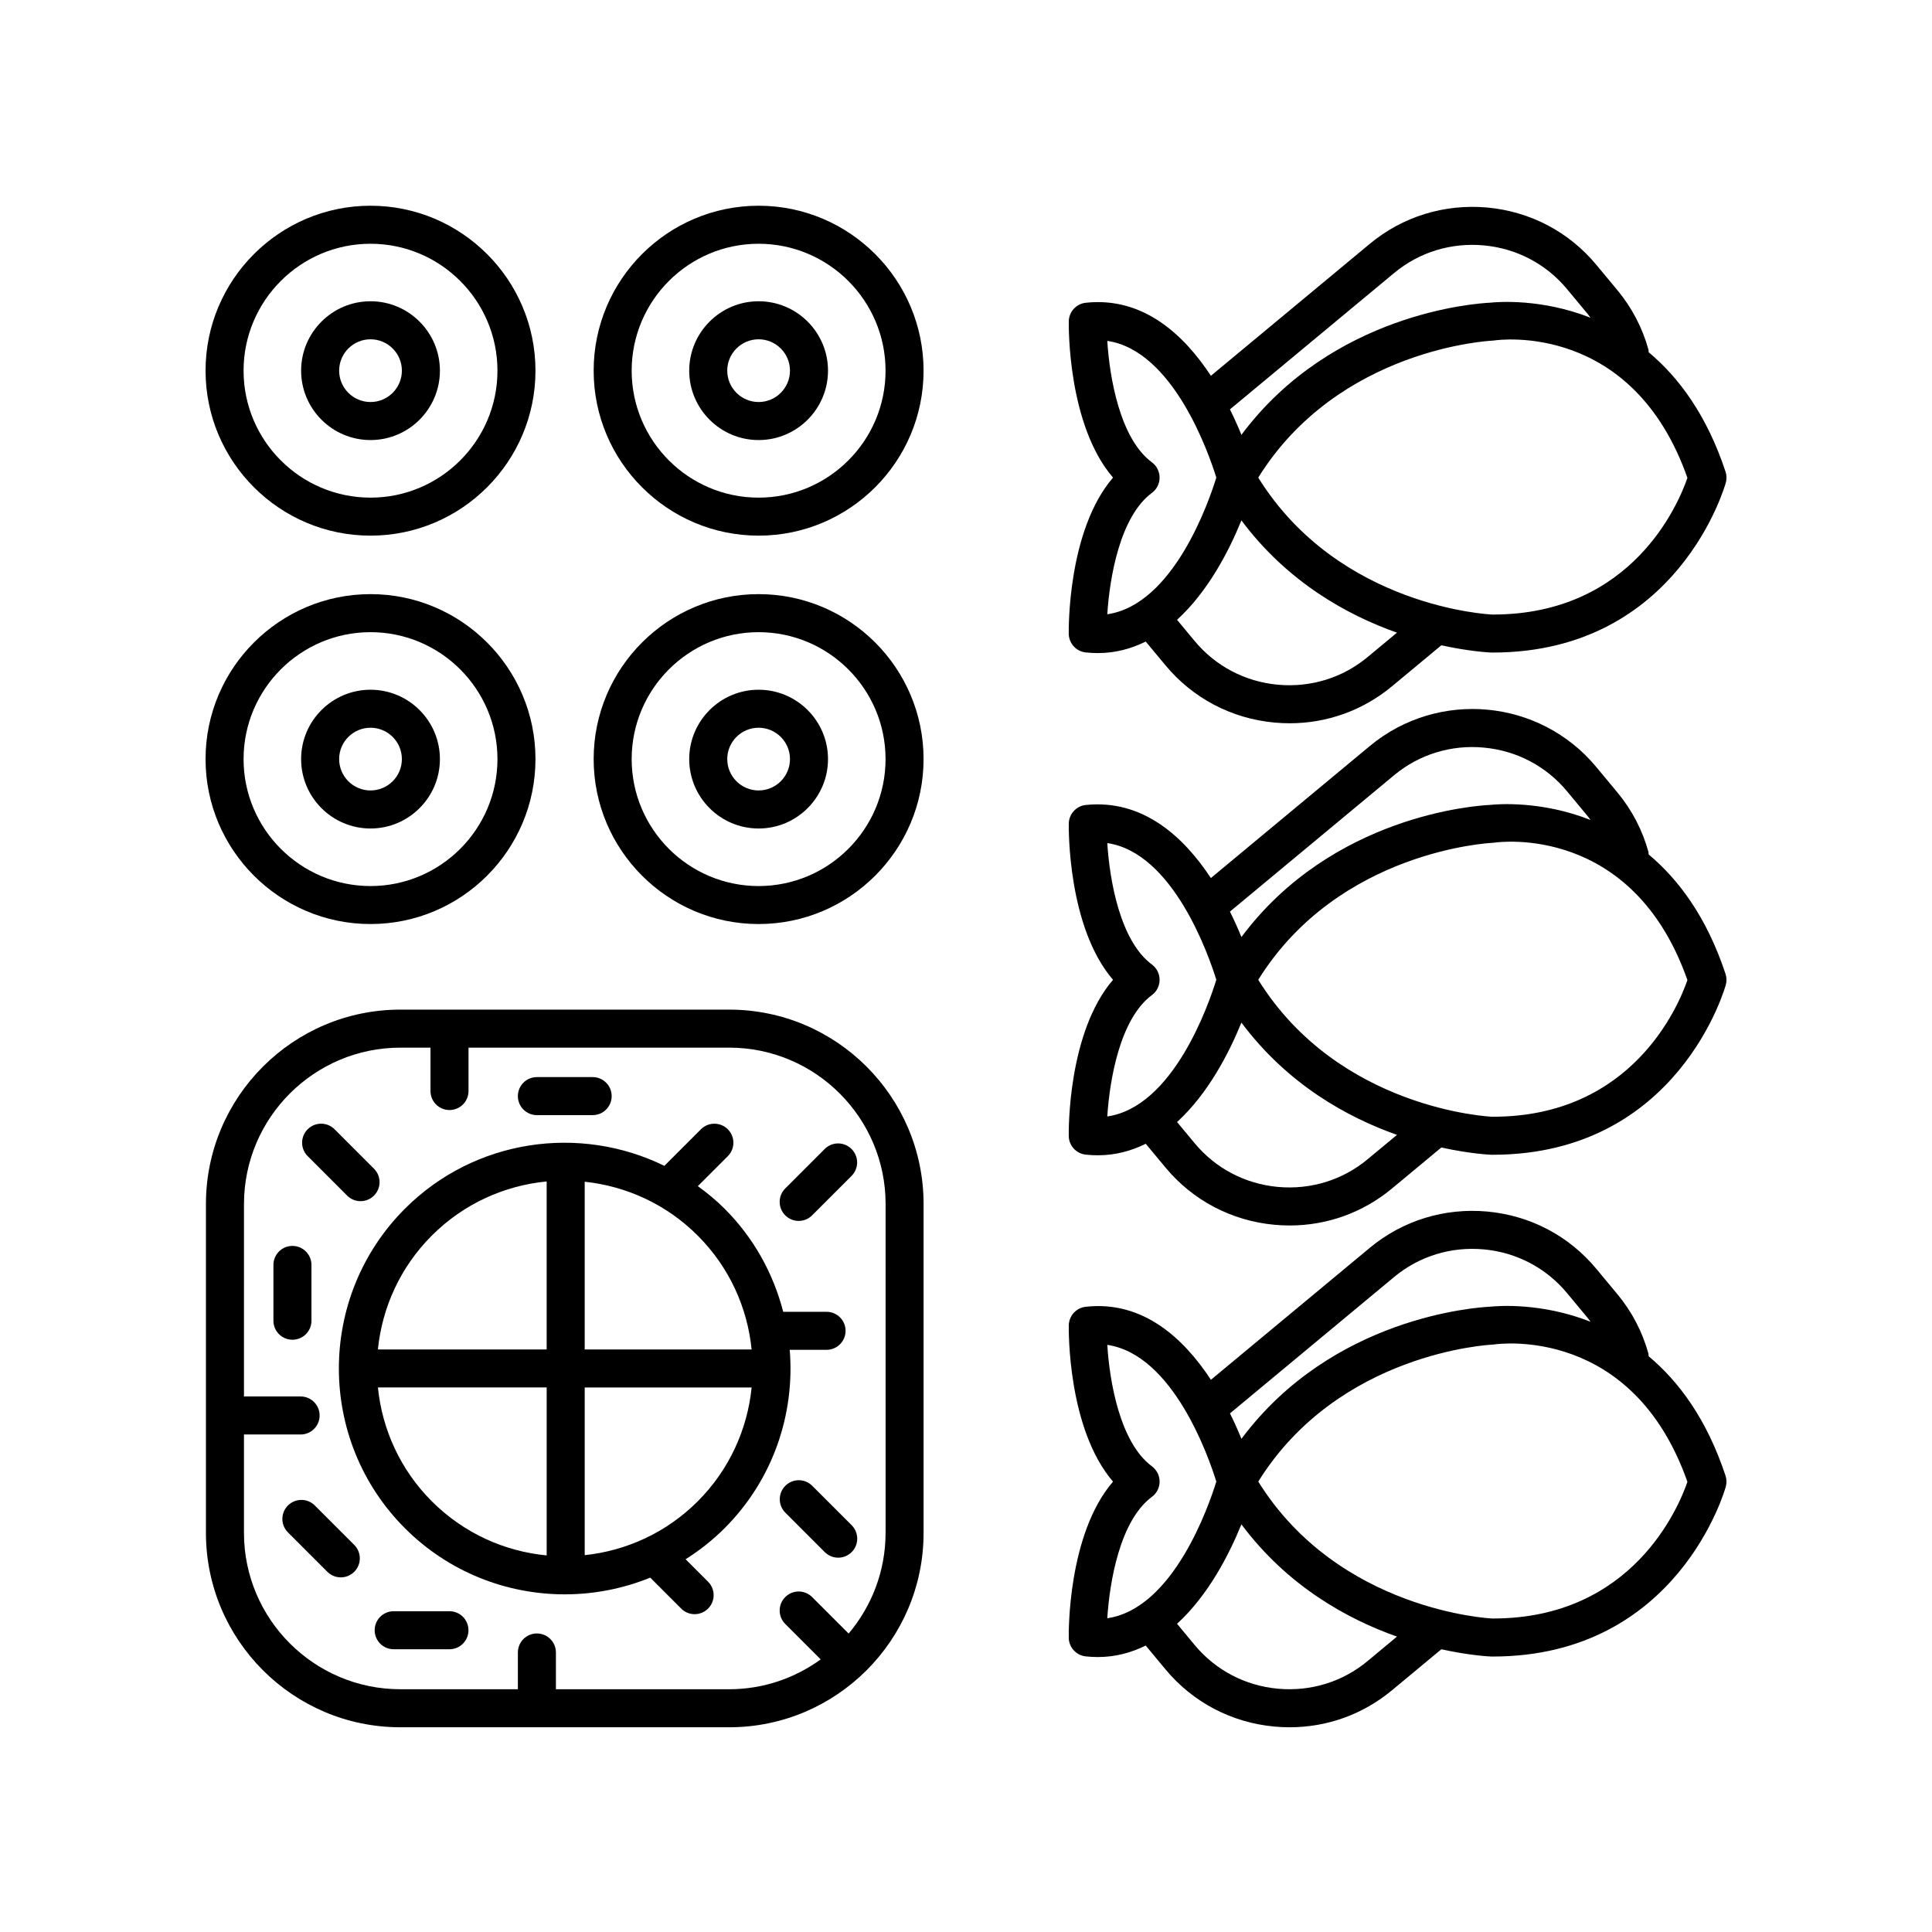
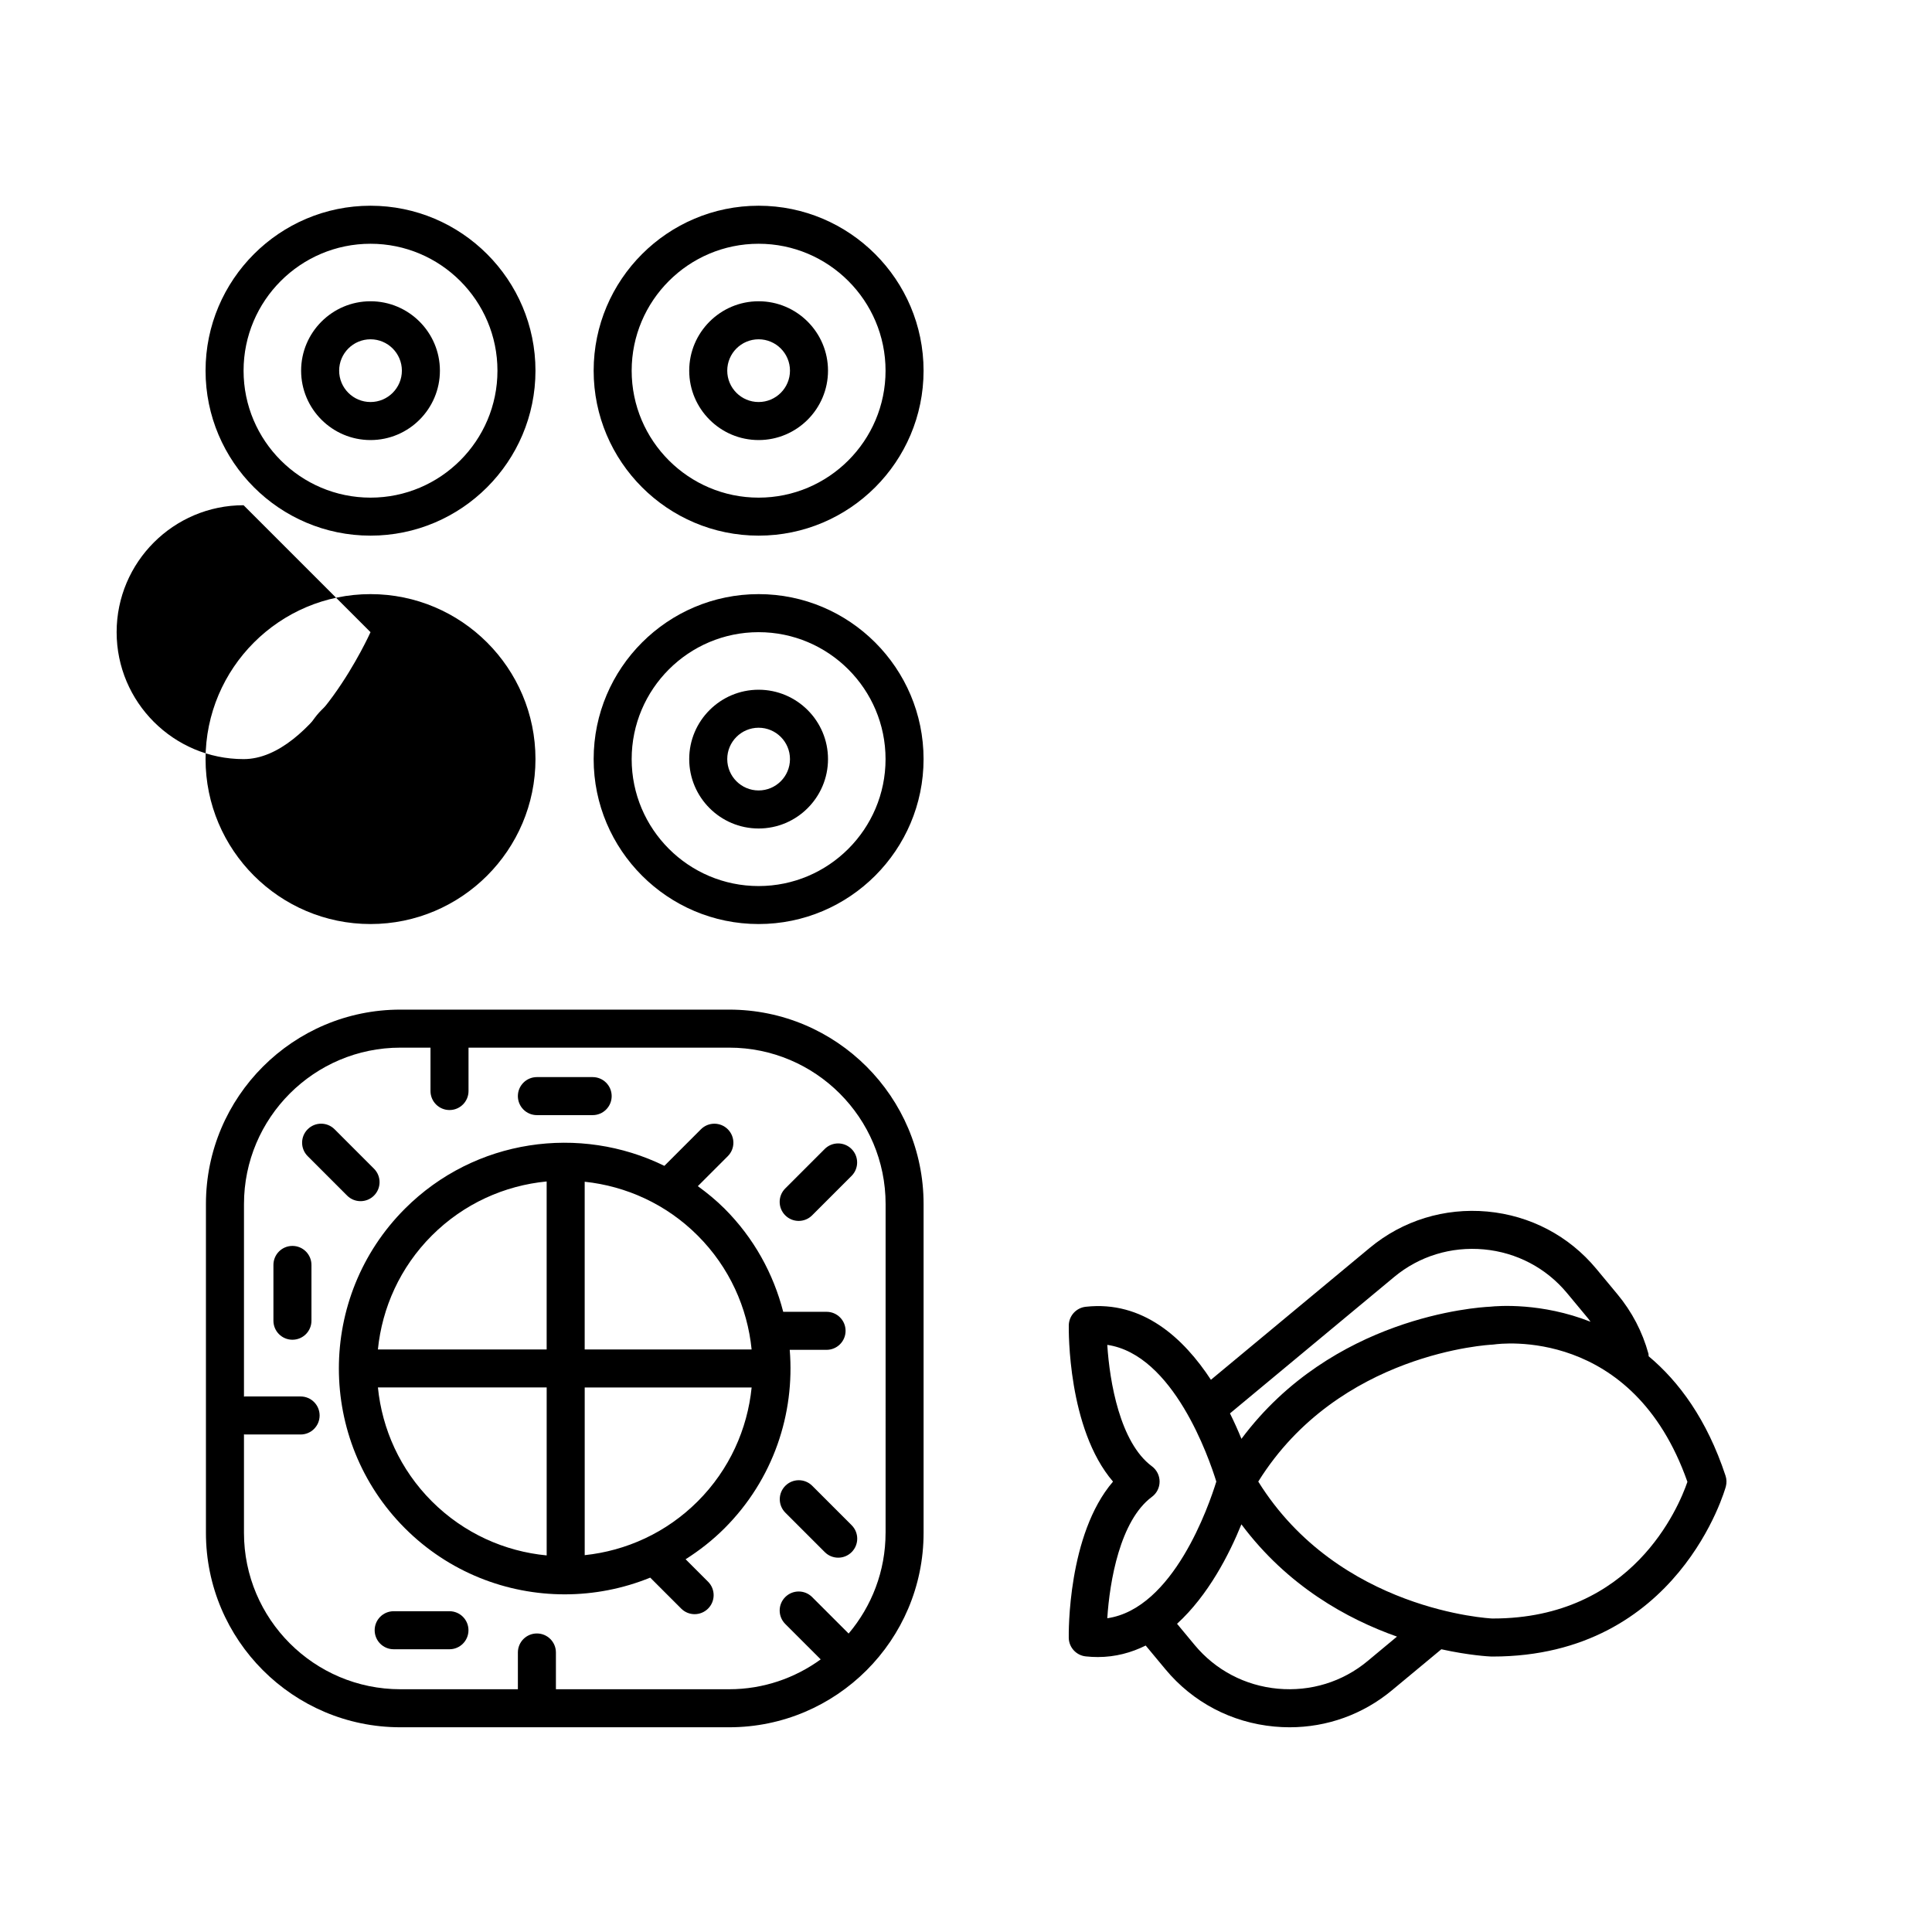
<svg xmlns="http://www.w3.org/2000/svg" fill="#000000" width="800px" height="800px" version="1.1" viewBox="144 144 512 512">
  <g>
    <path d="m337.24 411.56h-87.145c-28.41 0-51.52 23.109-51.52 51.52v87.145c0 28.41 23.109 51.52 51.52 51.52h87.145c28.41 0 51.52-23.109 51.52-51.52v-87.145c0-28.41-23.109-51.52-51.52-51.52zm41.445 138.66c0 10.16-3.691 19.473-9.789 26.688l-9.672-9.668c-1.969-1.969-5.152-1.969-7.125 0-1.969 1.969-1.969 5.152 0 7.125l9.395 9.391c-6.828 4.953-15.191 7.91-24.25 7.91h-45.922v-9.742c0-2.785-2.254-5.039-5.039-5.039s-5.039 2.254-5.039 5.039v9.742h-31.145c-22.848 0-41.445-18.59-41.445-41.445v-26.113c0.082 0.004 0.145 0.047 0.227 0.047h14.781c2.785 0 5.039-2.254 5.039-5.039 0-2.785-2.254-5.039-5.039-5.039h-14.781c-0.082 0-0.145 0.039-0.227 0.047l0.004-51.043c0-22.848 18.59-41.445 41.445-41.445h7.981v11.496c0 2.785 2.254 5.039 5.039 5.039s5.039-2.254 5.039-5.039v-11.496h69.086c22.848 0 41.445 18.59 41.445 41.445l-0.004 87.141z" />
    <path d="m353.29 501.72h9.758c2.785 0 5.039-2.254 5.039-5.039 0-2.785-2.254-5.039-5.039-5.039h-11.488c-2.578-10.016-7.719-19.508-15.547-27.336-2.223-2.223-4.613-4.168-7.078-5.965l7.945-7.945c1.969-1.969 1.969-5.152 0-7.125-1.969-1.969-5.152-1.969-7.125 0l-9.688 9.691c-22.363-10.969-50.176-7.215-68.75 11.348-23.348 23.352-23.348 61.344 0 84.695 11.672 11.672 27.008 17.512 42.344 17.512 7.707 0 15.41-1.48 22.656-4.43l8.207 8.207c0.984 0.984 2.273 1.477 3.562 1.477 1.289 0 2.578-0.492 3.562-1.477 1.969-1.969 1.969-5.152 0-7.125l-5.953-5.953c3.656-2.316 7.129-5.023 10.316-8.211 12.934-12.938 18.668-30.348 17.277-47.285zm-10.102-0.105h-44.238v-44.445c10.941 1.16 21.574 5.898 29.941 14.262 8.43 8.426 13.188 19.152 14.297 30.184zm-84.742-30.184c8.496-8.488 19.312-13.266 30.426-14.332v44.516h-44.723c1.113-11.031 5.875-21.758 14.297-30.184zm-14.293 40.258h44.723v44.512c-11.113-1.062-21.93-5.84-30.426-14.328-8.426-8.422-13.188-19.156-14.297-30.184zm84.742 30.188c-8.367 8.363-19.004 13.105-29.941 14.258v-44.441h44.238c-1.113 11.023-5.871 21.758-14.297 30.184z" />
    <path d="m263.11 570.99h-14.781c-2.785 0-5.039 2.254-5.039 5.039s2.254 5.039 5.039 5.039h14.781c2.785 0 5.039-2.254 5.039-5.039 0-2.789-2.254-5.039-5.039-5.039z" />
    <path d="m286.28 439.52h14.781c2.785 0 5.039-2.254 5.039-5.039s-2.254-5.039-5.039-5.039h-14.781c-2.785 0-5.039 2.254-5.039 5.039 0.004 2.785 2.254 5.039 5.039 5.039z" />
    <path d="m221.5 474.18c-2.785 0-5.039 2.254-5.039 5.039v14.785c0 2.785 2.254 5.039 5.039 5.039s5.039-2.254 5.039-5.039v-14.785c-0.004-2.785-2.254-5.039-5.039-5.039z" />
    <path d="m359.25 537.75c-1.969-1.969-5.152-1.969-7.125 0-1.969 1.969-1.969 5.152 0 7.125l10.449 10.449c0.984 0.984 2.273 1.477 3.562 1.477s2.578-0.492 3.562-1.477c1.969-1.969 1.969-5.152 0-7.125z" />
-     <path d="m227.43 542.97c-1.969-1.969-5.152-1.969-7.125 0-1.969 1.969-1.969 5.152 0 7.125l10.449 10.449c0.984 0.984 2.273 1.477 3.562 1.477 1.289 0 2.578-0.492 3.562-1.477 1.969-1.969 1.969-5.152 0-7.125z" />
    <path d="m362.55 448.5-10.453 10.453c-1.969 1.969-1.969 5.152 0 7.125 0.984 0.984 2.273 1.477 3.562 1.477s2.578-0.492 3.562-1.477l10.453-10.453c1.969-1.969 1.969-5.152 0-7.125-1.973-1.973-5.156-1.973-7.125 0z" />
    <path d="m239.55 462.32c1.289 0 2.578-0.492 3.562-1.477 1.969-1.969 1.969-5.152 0-7.125l-10.449-10.453c-1.969-1.969-5.152-1.969-7.125 0-1.969 1.969-1.969 5.152 0 7.125l10.449 10.453c0.988 0.984 2.269 1.477 3.562 1.477z" />
-     <path d="m242.19 388.88c24.102 0 43.715-19.613 43.715-43.715 0-24.102-19.613-43.715-43.715-43.715-24.102 0-43.715 19.617-43.715 43.719 0 24.102 19.613 43.711 43.715 43.711zm0-77.348c18.551 0 33.641 15.09 33.641 33.641s-15.09 33.641-33.641 33.641c-18.551-0.004-33.641-15.098-33.641-33.645 0-18.543 15.09-33.637 33.641-33.637z" />
+     <path d="m242.19 388.88c24.102 0 43.715-19.613 43.715-43.715 0-24.102-19.613-43.715-43.715-43.715-24.102 0-43.715 19.617-43.715 43.719 0 24.102 19.613 43.711 43.715 43.711zm0-77.348s-15.09 33.641-33.641 33.641c-18.551-0.004-33.641-15.098-33.641-33.645 0-18.543 15.09-33.637 33.641-33.637z" />
    <path d="m242.19 363.56c10.141 0 18.391-8.254 18.391-18.391s-8.254-18.383-18.391-18.383c-10.137 0-18.391 8.246-18.391 18.383s8.246 18.391 18.391 18.391zm0-26.703c4.586 0 8.312 3.727 8.312 8.309 0 4.586-3.727 8.312-8.312 8.312-4.586 0-8.312-3.727-8.312-8.312-0.008-4.574 3.727-8.309 8.312-8.309z" />
    <path d="m242.19 285.95c24.102 0 43.715-19.613 43.715-43.715s-19.613-43.715-43.715-43.715c-24.102 0-43.715 19.613-43.715 43.715s19.613 43.715 43.715 43.715zm0-77.352c18.551 0 33.641 15.09 33.641 33.641s-15.09 33.641-33.641 33.641c-18.551-0.004-33.641-15.094-33.641-33.645s15.09-33.637 33.641-33.637z" />
    <path d="m242.19 260.62c10.141 0 18.391-8.254 18.391-18.391s-8.254-18.391-18.391-18.391c-10.137 0-18.391 8.254-18.391 18.391s8.246 18.391 18.391 18.391zm0-26.703c4.586 0 8.312 3.727 8.312 8.312s-3.727 8.312-8.312 8.312c-4.586 0-8.312-3.727-8.312-8.312 0-4.582 3.727-8.312 8.312-8.312z" />
    <path d="m345.04 388.88c24.102 0 43.715-19.613 43.715-43.715 0-24.102-19.613-43.715-43.715-43.715-24.102 0-43.715 19.613-43.715 43.715 0 24.102 19.613 43.715 43.715 43.715zm0-77.348c18.551 0 33.641 15.09 33.641 33.641s-15.09 33.641-33.641 33.641-33.641-15.09-33.641-33.641c0-18.555 15.09-33.641 33.641-33.641z" />
    <path d="m345.04 363.56c10.141 0 18.391-8.254 18.391-18.391s-8.254-18.383-18.391-18.383-18.391 8.246-18.391 18.383 8.25 18.391 18.391 18.391zm0-26.703c4.586 0 8.312 3.727 8.312 8.309 0 4.586-3.727 8.312-8.312 8.312-4.586 0-8.312-3.727-8.312-8.312-0.004-4.574 3.727-8.309 8.312-8.309z" />
    <path d="m345.04 285.95c24.102 0 43.715-19.613 43.715-43.715s-19.613-43.715-43.715-43.715c-24.102 0-43.715 19.613-43.715 43.715s19.613 43.715 43.715 43.715zm0-77.352c18.551 0 33.641 15.09 33.641 33.641s-15.09 33.641-33.641 33.641-33.641-15.09-33.641-33.641c0-18.555 15.09-33.641 33.641-33.641z" />
    <path d="m345.04 260.62c10.141 0 18.391-8.254 18.391-18.391s-8.254-18.391-18.391-18.391-18.391 8.254-18.391 18.391 8.25 18.391 18.391 18.391zm0-26.703c4.586 0 8.312 3.727 8.312 8.312s-3.727 8.312-8.312 8.312c-4.586 0-8.312-3.727-8.312-8.312 0-4.582 3.727-8.312 8.312-8.312z" />
    <path d="m427.23 578.04c0.047 2.543 1.98 4.656 4.516 4.922 1.082 0.117 2.141 0.172 3.18 0.172 4.676 0 8.887-1.164 12.695-3.047l5.246 6.312c7.246 8.723 17.492 14.105 28.859 15.16 1.352 0.121 2.691 0.188 4.031 0.188 9.926 0 19.422-3.41 27.109-9.789l13.105-10.883c7.422 1.633 12.586 1.898 13.262 1.926h0.301c49.34 0 61.715-44.613 61.832-45.066 0.25-0.945 0.223-1.945-0.09-2.867-4.938-14.934-12.352-24.945-20.375-31.656-0.031-0.223 0.016-0.441-0.047-0.664-1.602-5.824-4.379-11.141-8.246-15.789l-5.586-6.727c-7.246-8.723-17.492-14.105-28.859-15.16-11.348-1.031-22.414 2.363-31.141 9.602l-42.117 34.984c-7.211-11.004-18.02-21.023-33.152-19.352-2.535 0.266-4.469 2.379-4.516 4.922-0.02 1.219-0.328 27.387 11.723 41.414-12.059 14.02-11.75 40.18-11.73 41.398zm79.191 6.16c-6.648 5.527-15.098 8.117-23.781 7.324-8.68-0.805-16.5-4.914-22.027-11.562l-4.684-5.644c8.289-7.559 13.844-18.438 17.055-26.355 12.238 16.398 28.094 25.113 41.23 29.754zm84.762-47.496c-2.312 6.734-14.551 36.215-51.508 36.215h-0.25c-0.414-0.02-40.629-1.996-61.973-36.285 21.34-34.301 61.559-36.27 61.973-36.289 0.176-0.004 0.363-0.023 0.539-0.051 1.5-0.215 36.703-4.852 51.219 36.41zm-77.73-54.281c6.648-5.531 15.086-8.117 23.781-7.324 8.68 0.805 16.5 4.914 22.027 11.562l5.594 6.731c0.238 0.289 0.434 0.594 0.66 0.887-13.012-5.129-24.535-4.211-26.652-3.988-3.562 0.168-41.754 2.695-65.867 35.016-0.84-2.074-1.863-4.367-3.039-6.746zm-64.188 58.262c1.285-0.945 2.039-2.449 2.039-4.051 0-1.594-0.754-3.098-2.035-4.051-8.469-6.266-11.215-22.426-11.828-32.18 17.496 2.57 26.934 29.895 28.895 36.23-1.961 6.348-11.355 33.676-28.895 36.219 0.621-9.742 3.367-25.902 11.824-32.168z" />
-     <path d="m427.23 445.07c0.047 2.543 1.98 4.656 4.516 4.922 1.078 0.109 2.137 0.172 3.176 0.172 4.68 0 8.891-1.164 12.707-3.055l5.246 6.309c7.246 8.723 17.492 14.105 28.859 15.16 1.352 0.121 2.691 0.188 4.031 0.188 9.926 0 19.422-3.41 27.109-9.789l13.098-10.879c7.422 1.637 12.59 1.898 13.262 1.926h0.301c49.34 0 61.715-44.617 61.832-45.07 0.25-0.945 0.223-1.945-0.09-2.867-4.938-14.934-12.352-24.945-20.379-31.656-0.031-0.223 0.016-0.438-0.047-0.66-1.602-5.82-4.379-11.133-8.246-15.793l-5.586-6.727c-15.008-18.066-41.918-20.555-59.992-5.559l-42.137 35c-7.211-10.953-18.016-20.914-33.137-19.367-2.535 0.266-4.469 2.379-4.516 4.922-0.02 1.219-0.328 27.387 11.723 41.414-12.059 14.023-11.75 40.191-11.73 41.41zm79.191 6.152c-6.648 5.527-15.098 8.113-23.781 7.324-8.68-0.805-16.5-4.914-22.027-11.562l-4.684-5.637c8.289-7.559 13.844-18.434 17.055-26.355 12.238 16.398 28.086 25.113 41.23 29.762zm84.762-47.496c-2.312 6.734-14.551 36.219-51.52 36.219h-0.246c-0.414-0.016-40.551-1.848-61.969-36.289 21.34-34.301 61.559-36.27 61.973-36.289 0.176-0.004 0.363-0.023 0.539-0.051 1.504-0.227 36.707-4.863 51.223 36.41zm-77.73-54.285c6.648-5.523 15.109-8.133 23.781-7.32 8.68 0.801 16.5 4.906 22.027 11.559l5.586 6.727c0.238 0.289 0.438 0.594 0.664 0.891-13.012-5.129-24.535-4.211-26.652-3.988-3.562 0.168-41.754 2.695-65.867 35.016-0.84-2.074-1.867-4.367-3.043-6.742zm-64.188 58.266c1.285-0.945 2.039-2.449 2.039-4.051 0-1.594-0.754-3.098-2.035-4.051-8.469-6.266-11.215-22.426-11.828-32.18 17.496 2.57 26.934 29.891 28.895 36.23-1.961 6.348-11.355 33.676-28.895 36.219 0.621-9.738 3.367-25.902 11.824-32.168z" />
-     <path d="m427.23 311.98c0.047 2.543 1.98 4.656 4.516 4.922 1.078 0.109 2.137 0.172 3.176 0.172 4.68 0 8.891-1.164 12.707-3.055l5.246 6.309c7.246 8.723 17.492 14.105 28.859 15.16 1.352 0.121 2.691 0.188 4.031 0.188 9.926 0 19.422-3.41 27.109-9.789l13.098-10.879c7.422 1.637 12.59 1.898 13.262 1.926h0.293c49.344 0 61.727-44.617 61.844-45.07 0.25-0.945 0.223-1.945-0.09-2.867-4.938-14.934-12.352-24.945-20.375-31.656-0.031-0.223 0.016-0.441-0.047-0.664-1.602-5.812-4.379-11.129-8.246-15.789l-5.586-6.727c-7.246-8.723-17.492-14.105-28.859-15.16-11.348-1.023-22.414 2.363-31.141 9.602l-42.129 34.988c-7.211-10.984-18.02-20.984-33.145-19.355-2.535 0.266-4.469 2.379-4.516 4.922-0.02 1.219-0.328 27.387 11.723 41.414-12.059 14.023-11.75 40.191-11.73 41.41zm79.191 6.152c-6.648 5.527-15.098 8.113-23.781 7.324-8.68-0.805-16.5-4.914-22.027-11.562l-4.684-5.637c8.289-7.559 13.844-18.434 17.055-26.355 12.238 16.398 28.086 25.113 41.23 29.762zm84.762-47.492c-2.312 6.734-14.551 36.219-51.531 36.219h-0.238c-0.414-0.016-40.551-1.848-61.969-36.289 21.34-34.301 61.559-36.27 61.973-36.289 0.176-0.004 0.363-0.023 0.539-0.051 1.508-0.234 36.711-4.859 51.227 36.41zm-77.73-54.285c6.648-5.527 15.086-8.117 23.781-7.324 8.68 0.805 16.5 4.914 22.027 11.562l5.586 6.727c0.238 0.289 0.434 0.594 0.66 0.887-13.008-5.129-24.531-4.211-26.652-3.988-3.562 0.168-41.754 2.695-65.867 35.016-0.84-2.074-1.863-4.367-3.039-6.746zm-64.188 58.266c1.285-0.945 2.039-2.449 2.039-4.051 0-1.594-0.754-3.098-2.035-4.051-8.469-6.266-11.215-22.426-11.828-32.18 17.496 2.57 26.934 29.895 28.895 36.23-1.961 6.348-11.355 33.676-28.895 36.219 0.621-9.738 3.367-25.902 11.824-32.168z" />
  </g>
</svg>